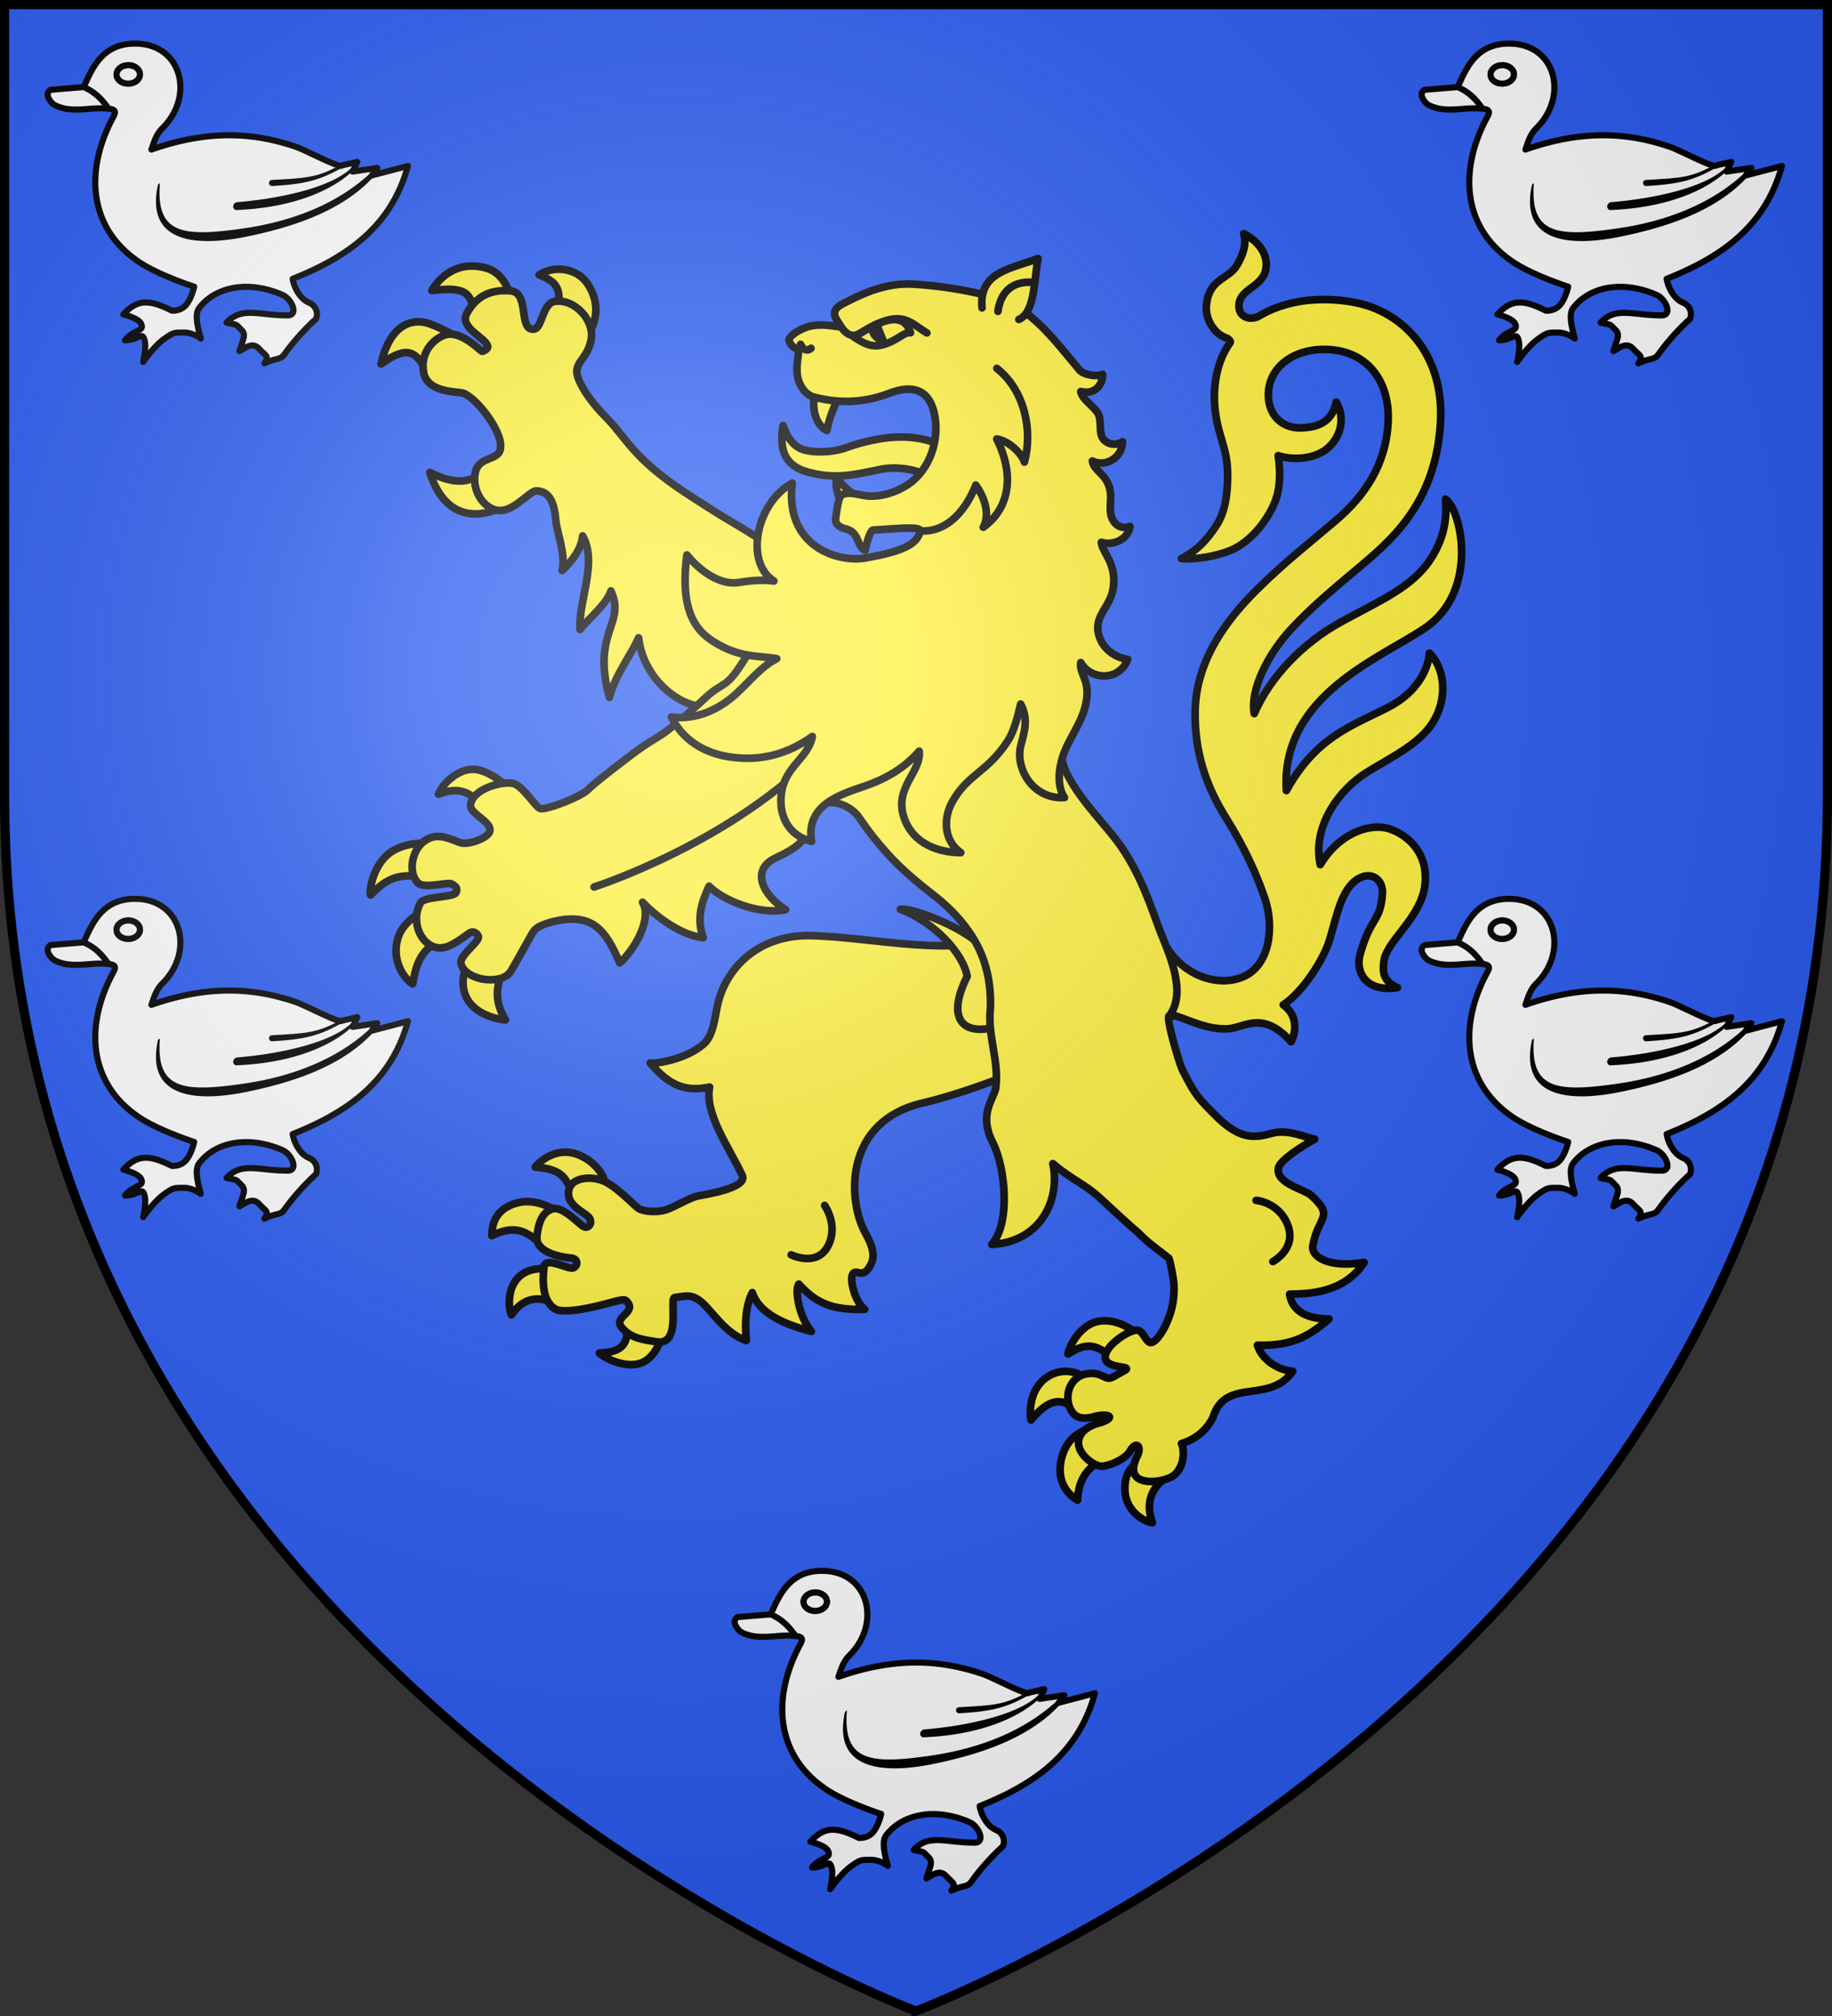
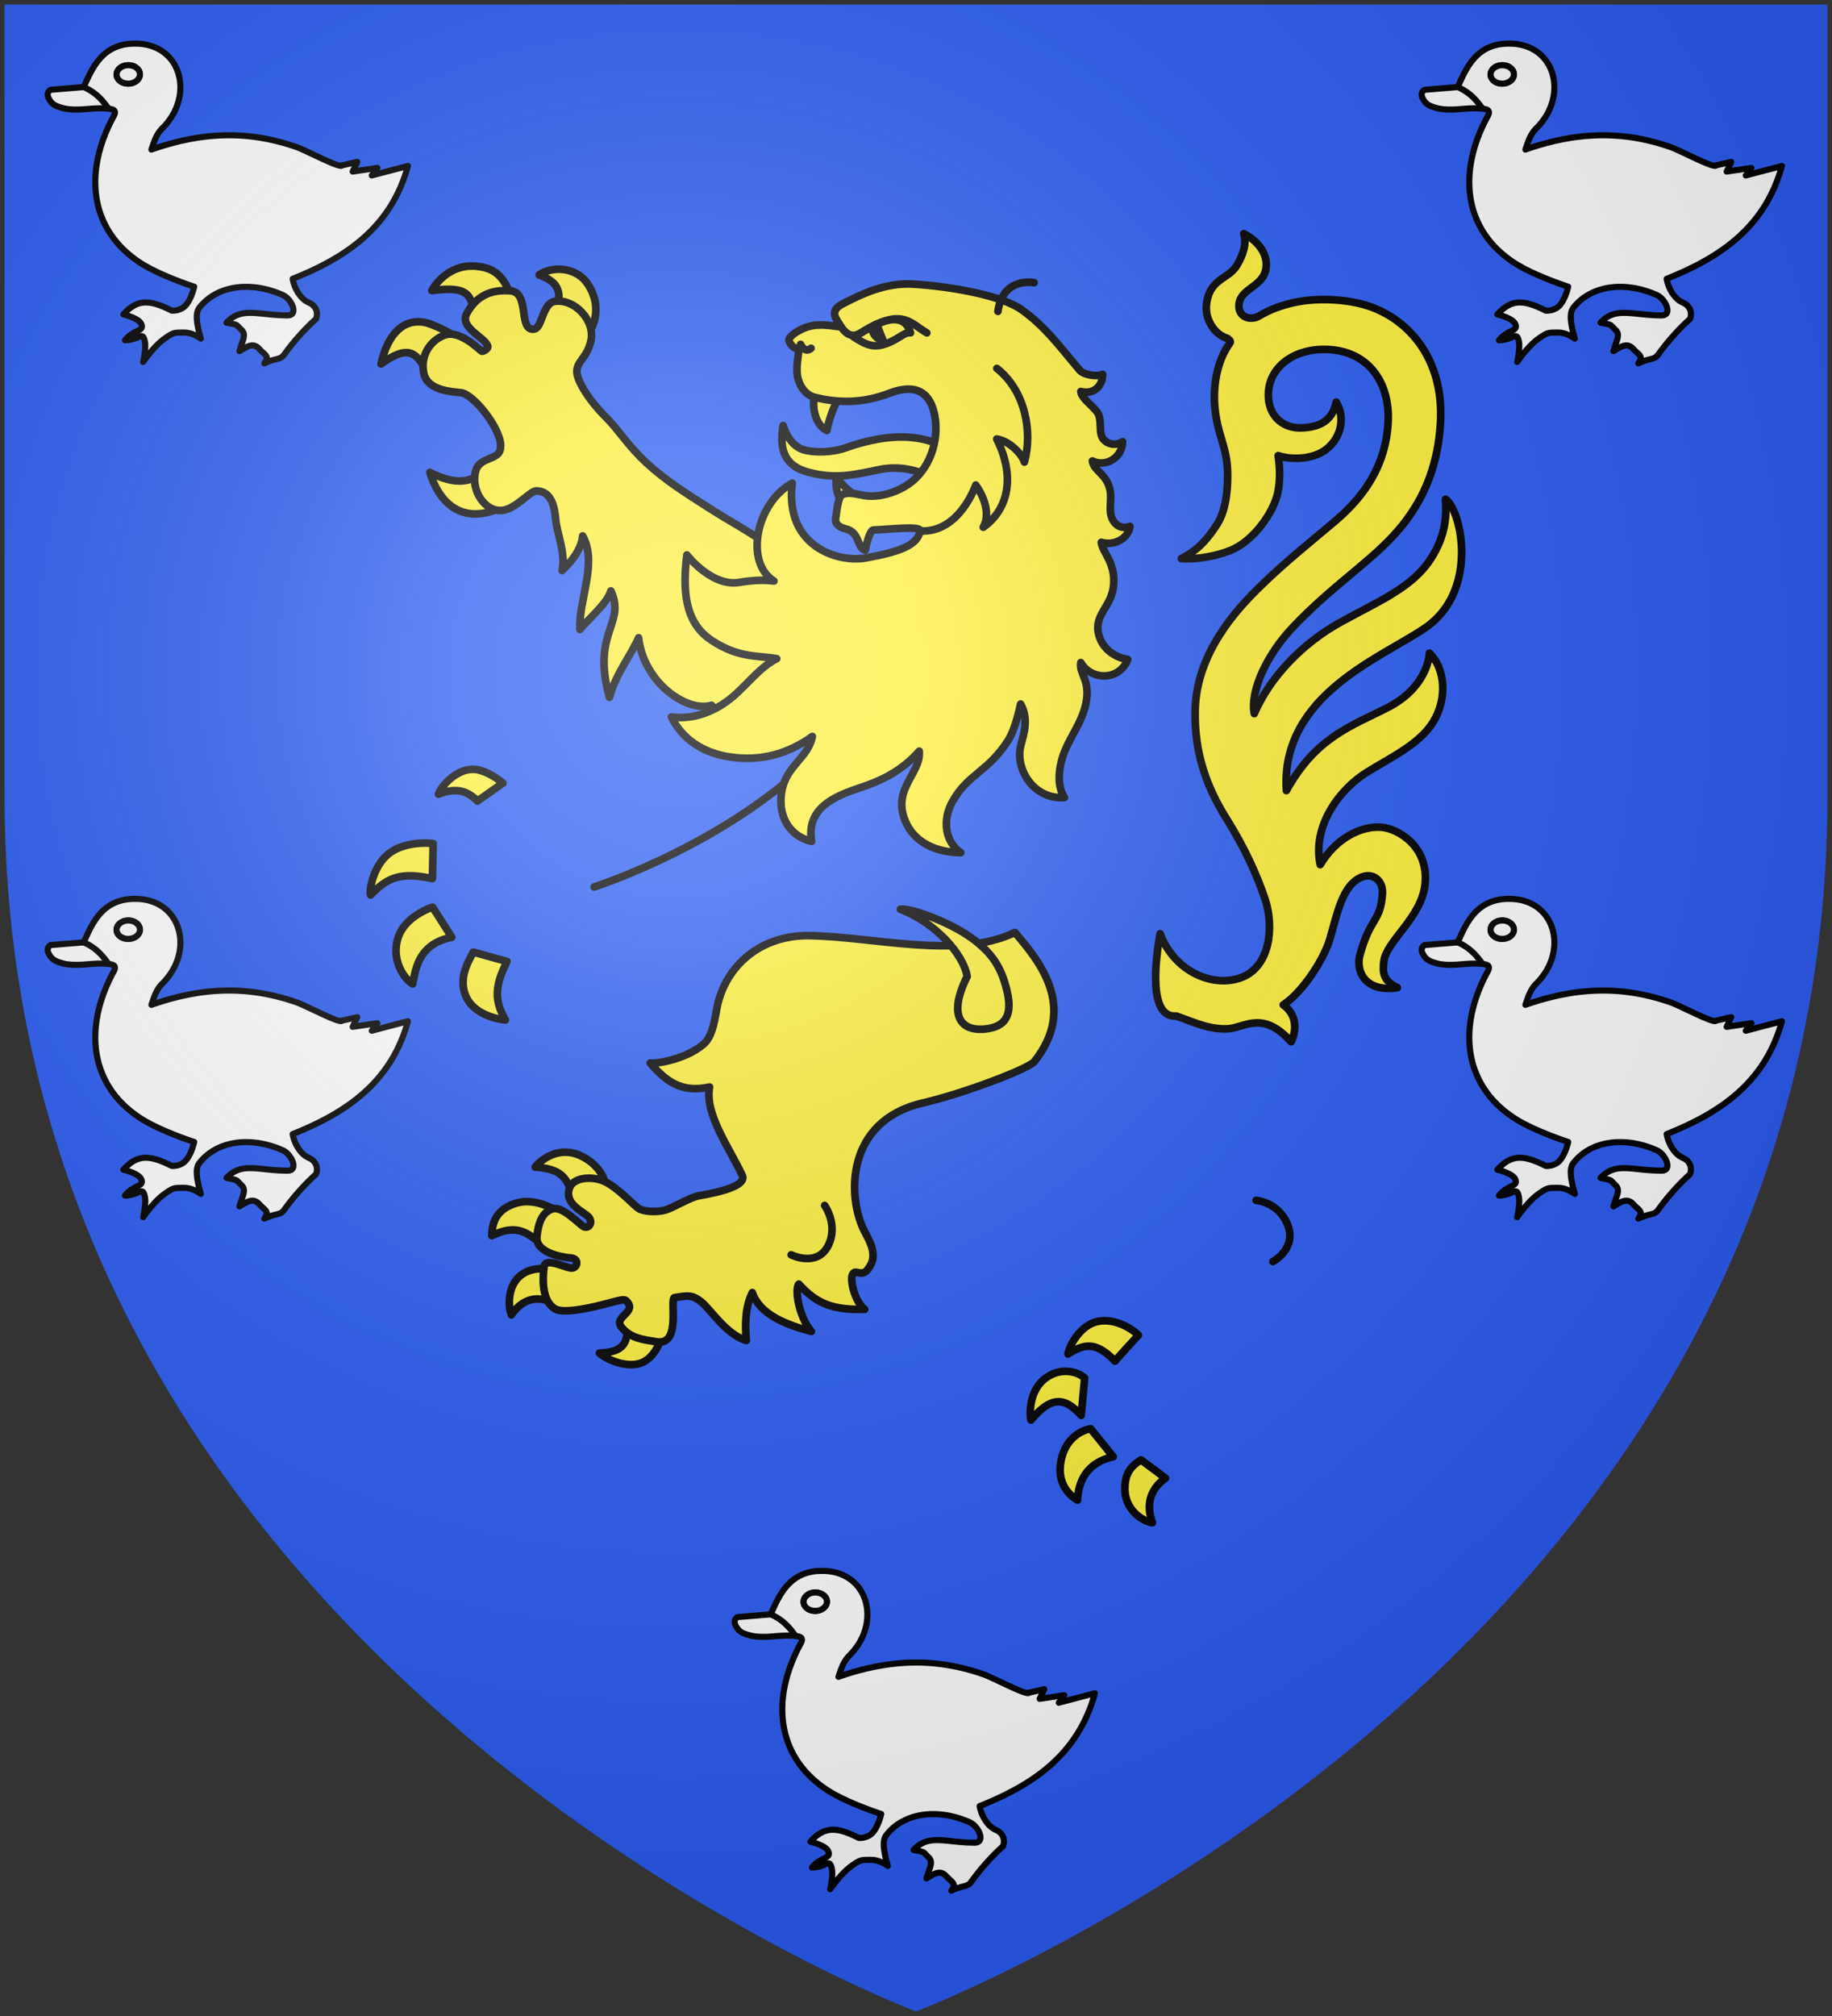
<svg xmlns="http://www.w3.org/2000/svg" xmlns:xlink="http://www.w3.org/1999/xlink" width="600" height="660">
  <rect width="100%" height="100%" fill="#333333" stroke="none" />
  <radialGradient id="c" cx="221.445" cy="226.331" r="300" gradientTransform="matrix(1.353 0 0 1.349 -77.629 -85.747)" gradientUnits="userSpaceOnUse">
    <stop offset="0" stop-color="#fff" stop-opacity=".314" />
    <stop offset=".19" stop-color="#fff" stop-opacity=".251" />
    <stop offset=".6" stop-color="#6b6b6b" stop-opacity=".125" />
    <stop offset="1" stop-opacity=".125" />
  </radialGradient>
  <path fill="#2b5df2" fill-rule="evenodd" d="M300 658.5s298.5-112.32 298.5-397.772V1.5H1.5v259.228C1.5 546.18 300 658.5 300 658.5z" />
  <g stroke="#000" stroke-linecap="round" stroke-linejoin="round" stroke-width="3.391">
    <g fill-rule="evenodd">
      <path fill="#fcef3c" stroke-width="2.499" d="M154.734 251.87c-5.218.047-10.025 5.123-11.139 8.148 5.637-2.238 9.496-1.196 12.766 2.229l8.36-5.879s-4.452-3.89-8.937-4.449a7.874 7.874 0 0 0-1.05-.05zm-15.693 24.148c-2.839.015-7.305.49-10.936 2.902-5.693 3.778-7.283 12.362-6.727 14.083 5.606-5.823 9.846-7.548 20.237-5.366l.24-11.477s-1.11-.151-2.814-.142zm2.627 20.954s-9.121 2.914-11.332 10.149c-2.358 7.717 2.562 13.797 4.83 14.993 1.006-5.4 2.196-13.137 12.798-15.269zm13.337 14.729c-1.624 3.146-4.592 7.865-2.773 13.514 2.215 6.88 10.858 8.52 13.296 8.688-4.208-7.18-2.87-12.188.526-19.133zm207.067 120.695a11.473 11.473 0 0 0-2.344.18c-5.81 1.072-9.532 7.929-9.938 10.709 5.618-3.607 9.39-3.878 15.39 2.318 1.914-2.25 4.768-5.345 7.637-8.474-.756-.947-5.339-4.62-10.745-4.733zm-12.567 16.564c-1.715-.084-3.67.25-5.644 1.315-7.355 3.97-6.566 13.416-6.19 14.598 6.525-7.716 10.87-7.655 16.44-1.523l1.116-12.17c-.65-.806-2.865-2.081-5.722-2.22zm7.696 18.789s-7.38.895-9.531 9.716c-2.149 8.812 3.703 12.818 5.246 13.643.233-6.774 3.6-12.415 11.672-14.199zm16.482 10.176c-1.771 1.28-5.424 3.177-5.258 9.775.178 7.097 6.334 10.513 9.017 10.801-2.477-6.643-.067-11.566 4.28-14.574zM185.115 377.207c-5.468.021-9.362 4.092-9.816 4.887 10.047.657 10.524 4.611 13.223 11.646 3.83-2.783 7.211-5.169 9.425-6.448.194-1.624-2.227-6.414-7.917-8.983-1.74-.786-3.383-1.108-4.915-1.102zm-12.247 16.19a12.23 12.23 0 0 0-3.4.392c-8.39 2.235-8.267 8.623-8.387 10.748 9.289-4.516 12.702 0 18.082 4.462l4.518-11.68c-1.658-1.157-5.975-3.83-10.813-3.922zm11.592 23.29s-7.35-3.023-12.724.04c-5.792 3.302-5.346 11.072-4.247 13.742 4.924-7.205 11.363-5.82 16.173-2.434zm20.615 14.947c1.513 9.443-2.234 10.954-8.76 11.359 2.215 2.032 9.631 5.415 14.542 2.822 5.395-2.848 6.77-11.303 6.233-11.517zM154.653 87.099c-7.726-.046-12.06 5.87-13.213 8.025 13.774-1.735 12.481 2.268 14.803 10.492l12.032-4.688c-.972-4.317-2.688-11.327-8.983-13.14a17.032 17.032 0 0 0-4.639-.689zm28.935 1.058c-2.594-.116-5.155.564-7.018 1.854 5.33 2.053 8.239 4.412 5.328 13.239l10.019 7.03c2.618-3.01 5.463-9.97.529-17.342-2.112-3.155-5.522-4.632-8.858-4.781zm-46.033 17.207c-4.608-.254-10.208 2.574-12.76 13.79 12.23-8.762 12.06-.024 17.924 5.962l8.459-13.61s-4.528-3.384-10.63-5.542c-.907-.32-1.93-.541-2.993-.6zm23.816 45.332c-5.229 8.005-11.947 8.356-20.584 3.95 5.172 16.441 17.82 16.589 29.508 7.756z" />
      <path fill="#fff03c" stroke-width="2.499" d="M402.023 336.816c5.486-.232 11.414-6.303 20.833 4.25 1.96-3.951 1.763-9.046-2.585-12.104 6.398-4.152 13.265-14.872 15.194-21.305 2.514-8.383 4.105-18.182 10.756-20.607 3.529-1.286 6.833 1.25 6.529 5.587-.66 9.415-3.924 7.39-7.383 20.1-1.299 4.773 1.265 12.26 12.307 10.608-4.674-2.157-4.921-5.005-4.416-8.77.875-6.536 12.25-14.19 13.44-24.927 1.399-12.629-8.92-18.311-14.042-18.8-6.856-.653-15.211 3.663-20.26 12.228-2.668-12.473 6.06-24.605 15.522-30.408 7.929-4.862 16.934-9.117 21.347-16.121 4.975-7.897 3.974-17.834-1.13-22.729-.26 4.723-3.569 12.657-13.475 17.736-12.025 6.165-23.65 9.703-33.361 27.274-2.038-31.436 31.676-43.688 45.683-53.42 17.385-12.08 11.707-38.4 6.43-41.994.306 4.408.488 11.309-4.764 19.47-6.076 9.44-16.7 13.72-29.518 20.773-12.747 7.013-23.33 18.218-28.35 29.975-1.383-7.935 4.494-19.43 11.896-27.479 7.667-8.337 16.827-15.646 22.036-20.062 10.375-8.794 25.49-20.968 27.058-47.66 1.107-18.774-8.235-31.92-21.333-37.407-7.682-3.218-18.942-3.7-26.697-1.96-3.89.872-7.769 2.213-11.41 4.402-2.565 1.54-6.99.593-6.544-3.882.524-5.273 8.054-5.662 8.856-11.841.662-5.098-3.214-9.196-7.315-11.224 1.027 3.123-.086 6.746-2.238 10.36-2.805 4.71-9.156 4.208-9.983 13.12-.41 4.458 2.563 9.483 6.782 10.73.5.307 1.339.98.982 1.47-4.656 6.389-5.498 14.84-5.026 20.703.788 9.788 4.173 13.239 4.217 22.304.014 2.825.01 10.973-3.39 16.344-4.19 6.62-7.778 9.244-11.771 11.33 5.634.353 11.658-.954 15.873-2.59 7.793-3.023 14.406-12.65 15.721-19.031.876-4.25.679-8.222.12-12.092 3.815 1.29 10.458 1.474 15.105-1.604 4.772-3.16 7.414-9.989 3.904-15.944-1.212 6.035-5.246 8.224-11.301 8.465-5.763.228-10.369-3.37-10.872-9.629-.741-9.223 7.1-15.943 17.881-16.07 14.28-.17 22.04 10.315 21.282 24.035-.76 13.753-7.572 23.875-17.202 32.06-8.275 7.033-16.982 13.865-25.592 22.41-6.716 6.666-19.945 20.796-20.389 39.531-.329 13.883 3.71 25.11 10.028 35.225 6.319 10.115 10.062 18.541 12.758 26.385 3.24 9.427 1.721 22.292-7.41 25.9-9.46 3.738-22.3-1.924-26.857-14.263-1.621 9.016-3.833 27.666 5.298 26.967 5.529 1.904 10.509 4.445 16.776 4.18z" />
      <g fill="#fcef3c" stroke-width="3.39">
        <path stroke-width="2.498" d="M264.696 306.303c-17.16-.007-27.796 11.45-29.995 24.234-.944 5.487-1.836 9.241-4.4 11.401-6.292 5.297-16.405 6.418-17.348 6.065 6.043 7.2 11.389 9.611 19.449 7.863-1.68 8.864 6.476 19.86 10.688 28.936 1.422 3.064-5.724 5.224-14.311 6.698-2.795.48-8.277 3.922-10.963 4.67-2.781.776-6.982.506-8.595-.491-1.667-1.031-7.683-7.813-12.253-9.314-4.253-1.397-9.577-.596-10.566 2.868-1.576 5.527 5.773 7.738 6.752 9.692.948 1.89-.681 3.402-2.06 2.61-1.634-.942-6.904-6.797-10.16-5.762-2.455.779-4.475 2.98-5.093 9.077-.524 5.169 7.932 6.747 11.13 6.991 2.603.2 2.264 2.777.695 3.266-1.688.527-9.062-3.89-9.48-.388-.42 3.502-.969 11.134 3.658 13.813 3.637 2.106 17.312-1.894 18.878-2.288 1.865-.47 3.686-1.018 4.293-.457 4.125 3.814-4.314 5.176-1.457 8.718 3.037 3.763 7.426 4.11 11.473 4.776 8.316 1.37 4.097-14.389 5.936-14.485 3.968-.552 5.522-1.158 8.721 1.424s8.005 10.566 14.74 12.647c-.587-6.104-.104-11.594 1.959-15.697 2.34 7.006 10.772 10.478 19.336 12.71-4.286-5.01-5.457-14.099-4.086-15.486 5.63 6.271 10.923 8.554 21.557 8.25-3.166-2.35-4.784-9.211-4.085-11.14 1.073-2.96 3.393 2.194 6.244-3.82 1.797-3.792-1.102-8.362-2.304-10.724-5.512-10.836-6.345-35.926 19.111-41.85 13.845-3.223 34.767-11.268 36.578-13.545 14.434-18.153 1.11-33.491-6.338-42.292-18.84 8.991-46.048 1.333-67.704 1.03zM182.005 170.079c.402 4.589 3.37 11.214 2.094 16.706 3.306-3.126 6.341-7.077 6.717-11.338 4.998 8.795-1.369 21.066-.885 30.64 2.556-3.32 8.751-8.208 10.145-12.627 5.027 10.876-6.435 13.337-.481 34.838 2.071-7.763 7.331-14.183 9.544-19.506 1.697 14.777 15.895 24.535 23.895 22.086 18.344 23.921 40.434 14.608 39.367-11.412 0 0-17.34-38.36-21.824-41.67-4.87-3.593-11.064-6.837-18.129-11.347-7.973-5.09-14.517-9.176-20.7-14.896s-9.16-10.852-13.21-14.869c-5.702-5.654-9.489-11.933-9.61-14.85-.148-3.567 3.307-4.524 4.589-10.19 1.524-6.741-5.404-13.971-11.848-12.97-3.674.572-4.068 7.408-6.052 8.784-.467.324-1.027.437-1.746.226-3.767-1.101-.667-12.051-6.754-12.484-6.087-.433-10.94 1.418-14.23 7.388-2.644 4.8 6.522 8.073 6.868 10.893.077.632-1.252 1.548-1.895 1.532-.425-.01-6.977-7.075-12.104-5.366-3.995 1.332-8.328 6.016-6.962 12.511 1.181 5.617 8.617 6.018 12.188 6.4 4.233.452 13.699 12.537 12.935 17.98-.234 4.39-6.755 2.662-8.127 7.694-1.76 6.453 3.288 13.685 8.967 12.826 4.25-.643 8.812-6.175 10.744-6.356 4.685-.026 6.06 4.282 6.504 9.377z" />
        <path stroke-width="2.498" d="M294.87 297.674c11.18 4.2 20.665 14.556 21.891 21.999-6.442 12.842-2.192 18.584 7.016 17.047 7.514-1.25 7.526-7.25 5.547-14.172-1.766-6.175-4.453-10.347-10.174-14.764-7.47-5.768-21.069-10.675-24.28-10.11z" />
-         <path stroke-width="2.498" d="M397.223 464.126c4.112-13.5 18.625-4.208 26.155-15.207-4.576-.297-10.037-3.61-11.569-8.526 11.935.357 17.325-3.383 23.458-8.593-4.805.028-11.897-1.17-12.904-8.11 5.747-.114 17.783-.164 24.397-10.407-11.67 1.948-17.347-1.928-16.81-5.28 1.59-9.906 7.38-9.373-.474-16.622-2.207-2.037-11.581-3.854-10.817-8.898.405-2.675 8.153-7.465 11.928-9.55-2.417-.266-8.545-3.452-14.14-1.89-5.594 1.564-10.58 2.26-18.935-6.442-3.841-4.018-5.734-5.08-10.338-14.503-.926-1.894-5.726-17.898-4.121-17.605 5.467-7.493.371-19.053-3.11-27.65-3.39-9.17-6.39-18.436-13.013-28.037-5.087-7.376-18.644-19.982-19.372-29.854-.952-12.796-1.194-26.456-.403-33.111 2.167-18.237 2.931-21.702-14.341-27.573-10.211-3.47-45.678-12.577-62.467 5.997-8.579 9.49-17.812 8.854-25.274 21.528s-7.63 8.64-14.093 14.687-12.313 10.74-14.164 11.94c-3.701 2.399-5.005 2.878-11.233 7.61s-11.792 9.154-12.83 10.315c-2.076 2.322-13.191 6.686-15.669 6.403-1.528-.174-5.88-7.682-9.142-8.29-4.09-.76-13.724 2.124-13.837 7.323-.061 2.784 7.424 5.427 6.24 8.55-.806 2.125-6.702 4.228-9.318 3.626-1.495-.344-5.809-2.851-9.35-1.9-6.618 1.777-8.636 11.332-4.714 15.056 1.994 1.893 9.754-.43 10.92.248 1.32.769 2.167 1.373 1.458 2.867-.768 1.62-10.375 1.188-11.587 3.298-4.126 7.187 1.746 17.434 9.258 14.168 2.523-1.097 4.935-2.938 6.624-4.166 1.499-1.09 2.894.278 3.046 1.1.345 1.871-6.584 6.248-5.657 9.087 1.783 5.46 13.387 6.884 16.21 2.326 2.19-3.538 6.645-11.927 7.483-13.066.42-.57 1.07-1.845 6.262-3.234 12.954-3.117 17.28 2.523 21.986 13.478 4.216-3.563 10.87-14.086 7.468-19.848 4.814 5.093 12.915 10.894 19.877 11.623-2.804-7.725.81-14.229 1.922-16.874 4.45 4.613 16.462 9.527 25.063 7.69-7.398-4.631-11.62-12.997-3.336-16.902s10.394-6.155 12.296-13.491c1.902-7.336 11.427-5.039 15.042.142s5.063 7.096 9.257 11.816c4.513 5.079 10.582 10.074 14.55 13.145 4.486 3.47 8.66 7.272 12.428 12.76 4.827 7.028 7.101 14.982 6.85 24.654-1.102 9.32 3.059 17.56 1.664 26.639-.837 3.448-5.503 8.438-.994 17.276 4.51 8.838 5.775 27.093-.272 33.555 15.93-.795 22.574-14.488 20.03-26.454 6.078 5.165 10.218 6.541 15.15 10.98 1.869 1.68 10.335 9.632 12.452 11.295 4.315 4.215 3.73 3.479 10.39 8.685.479.942 1.69 7.372 1.685 9.03-.001.48.263 4.311-1.097 8.71-1.204 3.893-3.433 8.25-5.719 9.661-2.353 1.453-3.012-4.308-5.72-3.844-3.582.615-10.876 5.986-9.903 9.442.947 3.362 9.301 2.093 6.224 3.796l-3.934 2.176c-2.419 1.338-3.212-1.928-8.33-1.139-6.29.97-7.977 8.733-4.54 12.939 2.26 2.766 7.095 1.019 7.095 1.019 5.371-1.24 7.214.69.438 2.448 0 0-6.539 1.83-5.722 7.015.557 3.537 5.452 7.273 8.118 6.822 3.537-.598 7.498-2.839 8.65-4.853 2.162-3.777 3.95-1.507 2.43 1.5-.865 1.708-2.353 5.356.079 7.205 2.964 2.253 10.08.966 12.3-1.181 3.397-3.288 2.908-8.546 2.076-10.05 5.635-1.739 8.627-5.246 10.29-8.48z" />
      </g>
    </g>
    <path fill="none" stroke-width="2.499" d="M194.573 290.384s45.618-14.584 74.617-45.315M411.391 392.98s7.405.52 10.343 8.03c3.065 7.833-4.857 12.004-4.857 12.004m-146.8-18.378s4.626 6.45 1.114 13.244c-3.662 7.086-12.074 2.927-12.074 2.927" />
    <g fill-rule="evenodd">
      <path fill="#fcef3c" stroke-width="2.499" d="M321.91 162.571c-6.081-1.526-11.948-2.987-16.775-6.067-4.496-2.868-11.277-3.953-16.767-2.842-8.832 1.788-14.54 3.315-23.513.96-7.557-1.981-9.81-6.939-8.378-15.32 1.575 4.882 4.242 7.24 6.79 7.974 3.278.946 9.131.955 13.707-.67 23.688-8.41 39.186-1.325 44.936 15.965z" />
      <path fill="#fcef3c" stroke-width="2.499" d="M266.958 128.984c-.972 2.346-.81 9.644 3.85 11.963.738-4.144 2.752-8.943 4.248-11.392zm7.075 27.09c-.592 2.547.134 5.788 1.303 7.774l5.61-1.288c-2.859-1.567-5.4-3.889-6.913-6.486z" />
      <g fill="#fff03c">
        <path stroke-width="2.499" d="M348.618 261.106c-2.355-3.525-1.993-8.843-.62-13.229 1.87-5.98 6.226-10.86 7.634-17.495 1.641-7.763-2.275-9.639-1.662-13.466 3.238 5.764 12.575 6.206 15.384-1.043-4.154-.588-7.907-3.347-9.246-7.237-2.411-7.005 3.537-9.427 4.498-16.212 1.135-8.005-3.61-11.492-3.912-14.881 3.98 1.214 8.813-1.019 9.39-5.204-2.113.784-4.28.239-5.613-2.089-1.598-2.791-.318-6.465-.856-9.5-.997-5.634-5.303-6.325-5.855-9.834 4.197 2.124 9.787-.93 9.889-6.317-1.556 1.01-3.573 1.145-5.249.1-3.013-1.877-1.406-5.478-2.53-8.778-.814-2.39-5.628-5.145-5.897-7.756 3.627.988 7.085-1.14 7.15-5.6-1.892.841-6.171.23-7.586-1.443-6.623-7.835-11.283-14.318-19.09-19.83-6.328-4.469-22.69-7.513-35.37-8.274-9.344-.561-17.28 3.477-23.014 6.415-4.997 2.561-1.878 5.154-.58 7.6-4.27-.527-7.919-1.26-11.959.312-2.33.906-5.37 2.883-5.124 4.194.142.758 1.801 3.221 3.219 2.32-.092 2.939-.677 4.608-.59 7.657.116 4.01 2.41 7.682 5.674 8.514 8.656 2.206 16.6 1.753 24.573-1.291 10.797-4.12 14.197 1.99 15.058 8.58.868 6.645-1.318 14.878-7.296 20.028-3.104 2.674-8.798 5.312-14.335 5.065-3.108-.138-6.109-1.685-8.833-.49-1.389.608-1.75 5.18-2.168 7.682-.326 1.953 1.175 3.026 3.25 3.53 4.81 1.168 3.563 6.189 6.432 6.988.192-1.313 1.466-6.587 2.648-6.62 4.747-.137 15.658-1.488 15.321.306-.85 4.513-6.01 6.725-17.739 8.847-9.1 1.646-26.702-3.65-24.142-24.493-11.897 6.493-15.672 26.035-5.997 32.05-3.481-.475-7.331-.212-11.547.48-6.264 1.026-12.938-4.057-16.977-9.02-1.863 14.837.805 23.235 8.3 28.103 8.906 5.786 15.096 4.765 21.137 5.854-5.081 2.584-8.735 7.327-13.387 11.588-5.226 4.786-12.79 8.615-21.093 7.507 3.474 7.16 10.17 11.558 18.328 12.955 11.007 1.888 20.172-1.099 27.815-6.586-1.309 7.053-8.595 9.523-10.034 18.048-1.287 7.618 2.133 14.48 9.785 16.31-2.065-12.22 10.205-15.58 17.452-18.105 6.86-2.39 12.837-5.771 17.8-11.43.706 7.221-8.934 12.205-4.58 22.829 2.927 7.144 10.224 10.326 18.191 10.393-5.076-3.48-6.226-10.577-2.646-16.866 5.141-9.031 11.477-9.456 18.191-19.947 1.782-2.783 3.046-7.411 4.065-11.84 2.73 5.055 1.06 9.611.044 13.624-1.907 7.537 4.053 17.676 14.299 16.996z" />
-         <path stroke-width="2.499" d="M321.628 100.796c-1.147-11.977 9.924-12.867 18.343-16.164-1.381 7.633-1.043 17.644-6.28 19.947" />
      </g>
    </g>
    <path fill="none" stroke-width="2.499" d="M338.684 92.537s-10.238-2.061-11.849 9.39m-64.638 10.8s1.3 3.069 3.425 1.298m9.862-6.992c3.524 5.031 6.168 1.972 9.208.323 11.07-6 13.333-1.669 18.856 1.63m-2.195 64.823c12.876.816 18.215-15.015 18.215-15.015s5.826 7.61 2.458 13.816c7.227-5.078 11.197-15.224 4.416-28.894 4.202.642 8.368 5.042 9.058 7.567 2.734-9.857.34-23.335-9.02-30.68" />
    <path fill="none" stroke-width="2.499" d="M279.558 110.268c3.437 2.282 6.016 3.516 9.27 2.67 5.247-1.363 6.959-4.273 9.38-3.991-2.016-6.635-8.536-4.352-13.516-1.59-2.225 1.233-3.656 2.23-5.134 2.911z" />
    <path fill-rule="evenodd" stroke-width="2.499" d="M287.584 106.278c-.435.26.702 2.955 1.666 5.221-.871-.045-3.413-1.294-3.636-3.909.61-1.686 1.97-1.312 1.97-1.312z" />
  </g>
  <g id="b">
    <g id="a" fill="#fff" stroke="#000" stroke-linecap="round" stroke-linejoin="round" stroke-width="2.456">
      <path d="m1515.252 37.617-13.348 1.096s-1.995 1.094-.748 3.401c1.325 2.453 2.525 3.172 6.564 4.17 6.52 1.146 11.521-.783 18.144.115 2.146.29 2.37 1.27 1.444 2.963-11.638 21.293-10.35 44.558 9.833 58.343 7.754 5.417 22.566 10.193 22.566 10.193s-.987 4.587-3.238 7.296-5.796 2.326-5.796 2.326c-9.103-4.57-13.847-4.633-19.477 1.535 0 0 6.02 1.361 7.152 3.728 1.539 3.218-2.958 2.166-6.495 6.655 5.774-.042 6.998-3.986 7.988.392.63 2.788-.66 8.314-.66 8.314s4.203-6.157 8.269-9.111c4.065-2.954 4.26-2.631 7.993-2.697 3.733-.065 6.921 2.437 6.921 2.437l-.796-2.975c-.927-4.091-1.35-7.396.193-9.402 6.813-8.854 20.342-11.039 33.586-5.15 3.616 1.608 6.51 8.189 1.96 8.19-11.922.006-18.406-3.682-24.58 2.926 4.833 1.056 3.429.377 6.007 2.918 1.963 1.934.63 3.692-.834 8.516 2.415-1.274 5.275-3.873 7.965-.903 2.46 2.715 4.24 2.843 2.067 5.842 4.57-2.245 6.359-1.255 7.979-3.527 6.048-8.482 12.792-14.337 12.792-14.337s1.104-2.352-.469-4.674c-1.572-2.322-3.185-1.35-5.827-4.614s-3.086-6.86-3.086-6.86c22.29-8.869 39.7-21.2 46.376-45.383l-14.554 3.814 2.24-3.028-9.92 1.468 1.838-3.884-6.125 1.385c-.572 1.382-13.358-5.475-18.098-7.295-17.17-5.973-35.516-7.157-58.587.946 1.001-2.862 1.83-6.027 4.435-8.612 12.867-12.767 7.916-33.38-10.152-33.995-13.765-.468-17.954 9.487-21.522 17.478zm17.445-8.772a5.825 5.825 0 0 1 1.849.133c2.477.588 3.885 2.67 3.118 4.628-.766 1.956-3.407 3.045-5.883 2.46-2.477-.587-3.854-2.637-3.088-4.595.576-1.468 2.183-2.47 4.004-2.627z" style="fill:#fff;fill-rule:evenodd;stroke:#000;stroke-width:2.456;stroke-linecap:round;stroke-linejoin:round" transform="matrix(.814 0 0 .814 -1206.001 -2.11)" />
      <path d="M1515.252 37.617c5.517 2.396 8.049 6.06 9.874 8.52M1532.697 28.845a5.825 5.825 0 0 1 1.849.133c2.477.588 3.885 2.67 3.118 4.628-.766 1.956-3.407 3.045-5.883 2.46-2.477-.587-3.854-2.637-3.088-4.595.576-1.468 2.183-2.47 4.004-2.627z" style="fill:#fff;fill-rule:evenodd;stroke:#000;stroke-width:2.456;stroke-linecap:round;stroke-linejoin:round" transform="matrix(.814 0 0 .814 -1206.001 -2.11)" />
-       <path fill="#000" stroke="none" d="M111.536 53.925c-7.642 4.392-11.727 4.356-22.478 4.993a.99.99 0 1 0 .117 1.976c10.802-.64 15.517-1.781 23.363-6.29 1.03-.935 1.013-.762-.114-1.018-.122.009-.78.296-.888.34zm4.35.187c-6.294 7.291-24.739 11-38.431 12.094-1.373.529-1.404 2.056-.301 2.564 17.804-.632 31.614-6.02 38.98-13.401.71-.93.391-1.998-.249-1.257zm6.188 1.826c-11.293 10.946-26.732 16.545-41.931 18.777-20.36 2.989-29.078 1.92-27.776-14.707a.99.99 0 0 0-.7.8c-4.223 20.145 15.37 19.443 28.834 16.71 15.024-3.048 32.232-8.427 42.66-20.56.424-.936-.212-.817-1.087-1.02z" />
    </g>
    <use xlink:href="#a" width="100%" height="100%" transform="translate(0 280)" />
  </g>
  <use xlink:href="#b" width="100%" height="100%" transform="translate(450)" />
  <use xlink:href="#a" width="100%" height="100%" transform="translate(225 500)" />
  <path fill="url(#c)" fill-rule="evenodd" d="M300 658.5s298.5-112.32 298.5-397.772V1.5H1.5v259.228C1.5 546.18 300 658.5 300 658.5z" />
-   <path fill="none" stroke="#000" stroke-width="3" d="M300 658.397S1.5 545.98 1.5 260.277V1.5h597v258.778c0 285.7-298.5 398.12-298.5 398.12z" />
</svg>